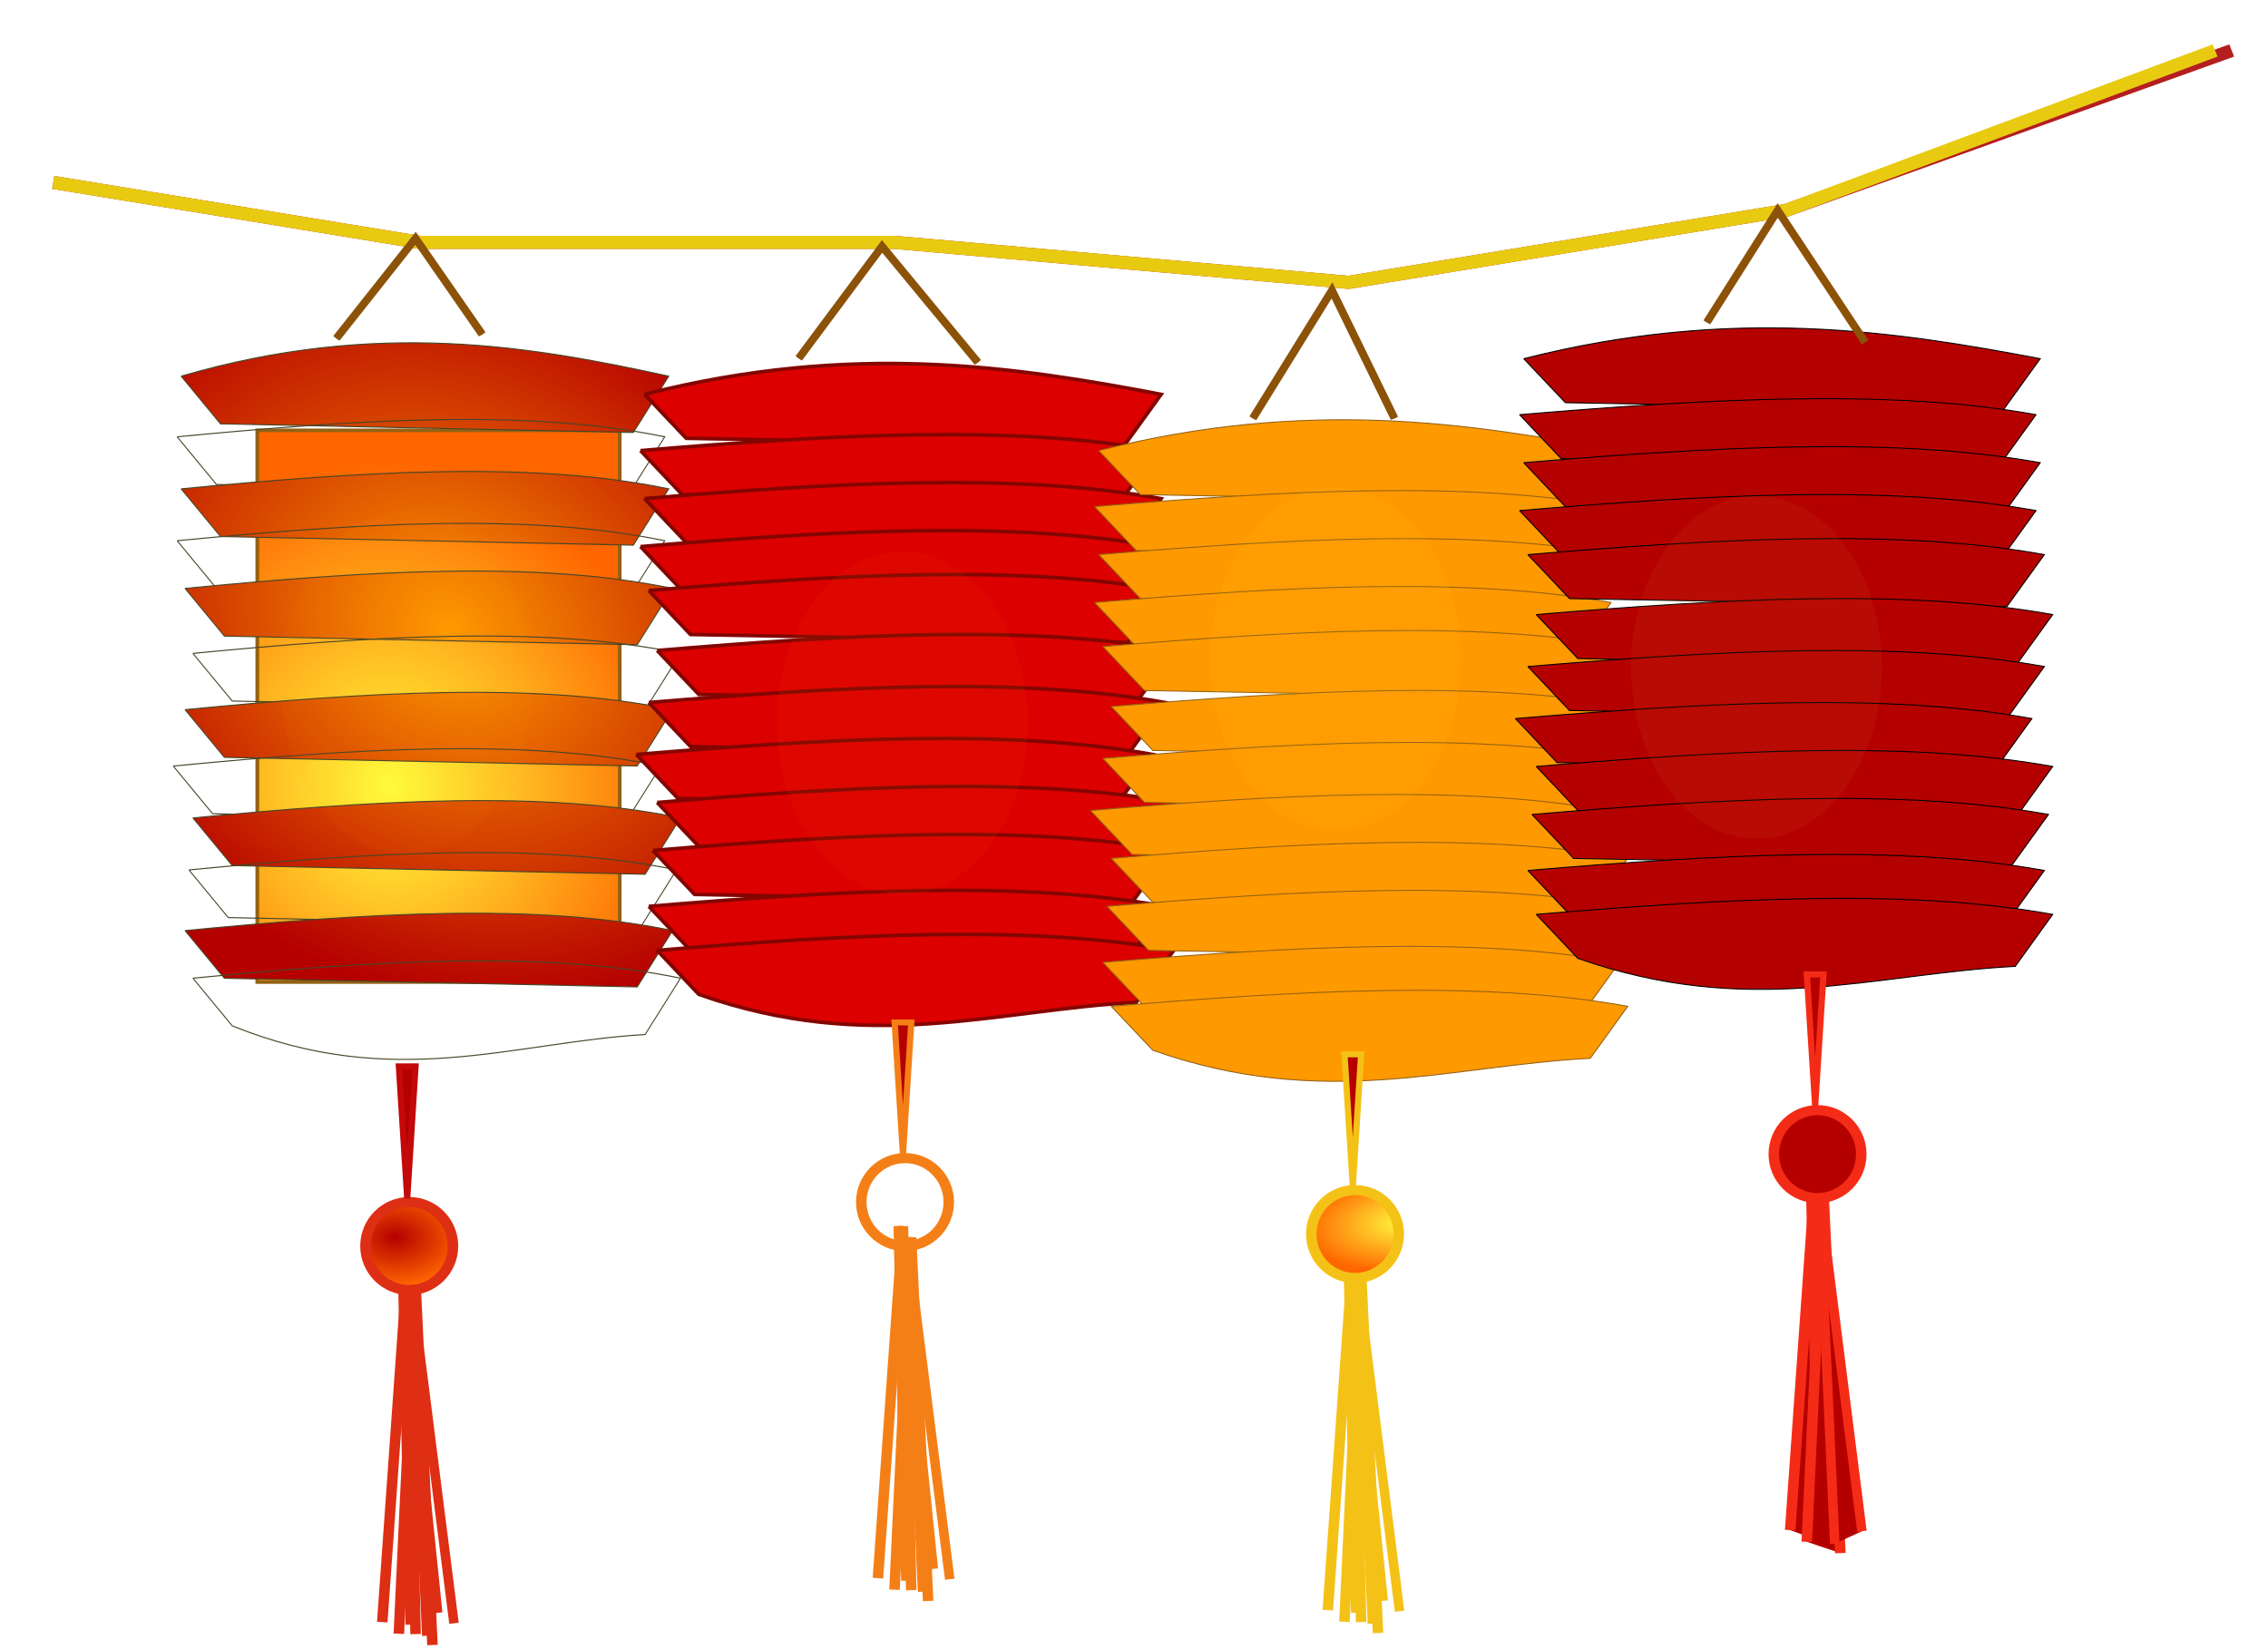
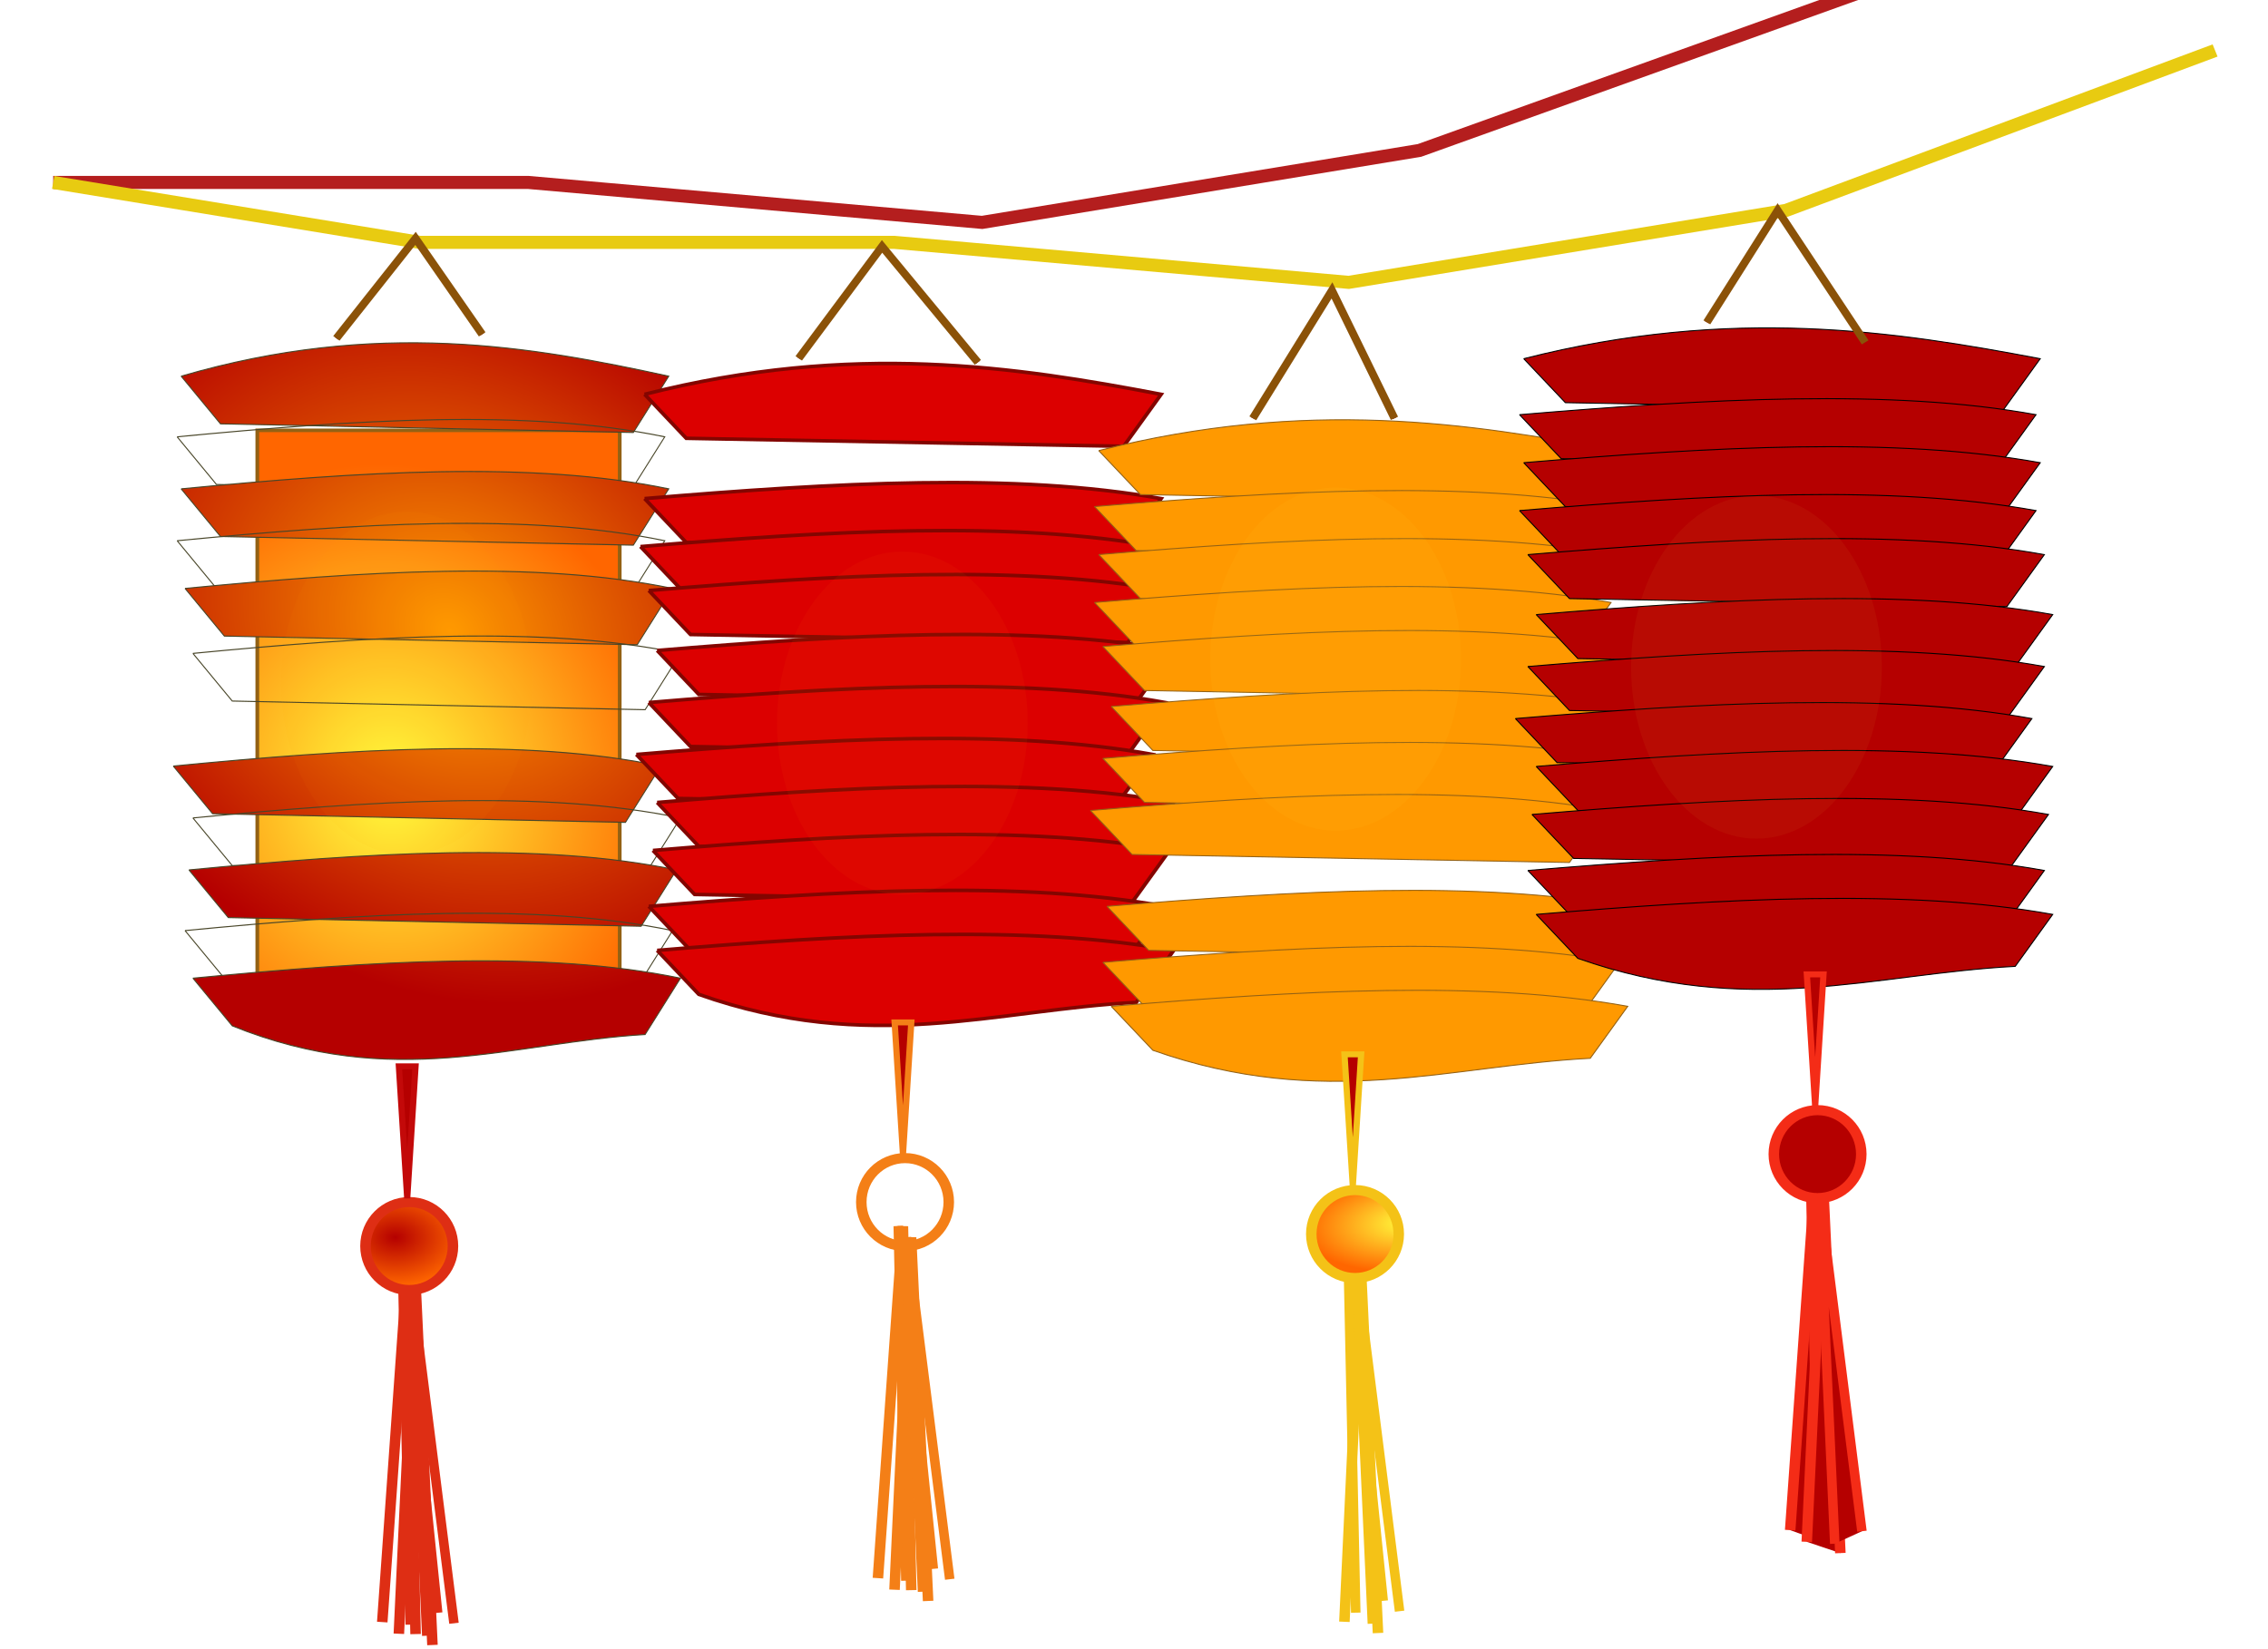
<svg xmlns="http://www.w3.org/2000/svg" xmlns:xlink="http://www.w3.org/1999/xlink" viewBox="0 0 550 400">
  <defs>
    <filter id="i" width="1.206" y="-.144" x="-.103" height="1.289" color-interpolation-filters="sRGB">
      <feGaussianBlur stdDeviation="6.075" />
    </filter>
    <filter id="p" width="1.719" y="-.175" x="-.359" height="1.35" color-interpolation-filters="sRGB">
      <feGaussianBlur stdDeviation="22.991" />
    </filter>
    <filter id="o" width="1.635" y="-.155" x="-.318" height="1.309" color-interpolation-filters="sRGB">
      <feGaussianBlur stdDeviation="20.318" />
    </filter>
    <filter id="n" width="1.318" y="-.077" x="-.159" height="1.155" color-interpolation-filters="sRGB">
      <feGaussianBlur stdDeviation="10.159" />
    </filter>
    <filter id="m" width="1.401" y="-.098" x="-.201" height="1.195" color-interpolation-filters="sRGB">
      <feGaussianBlur stdDeviation="12.832" />
    </filter>
    <filter id="l" width="1.19" y="-.109" x="-.095" height="1.219" color-interpolation-filters="sRGB">
      <feGaussianBlur stdDeviation="6.075" />
    </filter>
    <filter id="k" width="1.212" y="-.113" x="-.106" height="1.226" color-interpolation-filters="sRGB">
      <feGaussianBlur stdDeviation="6.075" />
    </filter>
    <filter id="h" width="1.039" y="-.143" x="-.02" height="1.287" color-interpolation-filters="sRGB">
      <feGaussianBlur stdDeviation="18.589" />
    </filter>
    <filter id="c" width="1.535" y="-.169" x="-.267" height="1.337" color-interpolation-filters="sRGB">
      <feGaussianBlur stdDeviation="39.149" />
    </filter>
    <filter id="j" width="1.168" y="-.124" x="-.084" height="1.249" color-interpolation-filters="sRGB">
      <feGaussianBlur stdDeviation="6.075" />
    </filter>
    <radialGradient id="g" gradientUnits="userSpaceOnUse" cy="1190.9" cx="-1470.8" gradientTransform="matrix(-2.126 .17 -.083 -1.039 -4497.9 2678.1)" r="47.526">
      <stop offset="0" stop-color="#ffff3e" />
      <stop offset="1" stop-color="#f60" />
    </radialGradient>
    <radialGradient id="f" xlink:href="#b" gradientUnits="userSpaceOnUse" cy="1194.8" cx="-1535.4" gradientTransform="matrix(1.445 0 0 1.042 683.74 -51.118)" r="47.526" />
    <radialGradient id="e" xlink:href="#a" gradientUnits="userSpaceOnUse" cy="1159.5" cx="-1676.9" gradientTransform="matrix(-1.486 -.603 .483 -1.188 -4727.4 1510.7)" r="261.12" />
    <radialGradient id="d" gradientUnits="userSpaceOnUse" cy="534.48" cx="-1745.5" gradientTransform="matrix(-.205 -1.82 1.57 -.177 -2942.4 -2519.1)" r="177.57">
      <stop offset="0" stop-color="#ffff3e" />
      <stop offset="1" stop-color="#f60" />
    </radialGradient>
    <linearGradient id="b">
      <stop offset="0" stop-color="#b50000" />
      <stop offset="1" stop-color="#f60" />
    </linearGradient>
    <linearGradient id="a">
      <stop offset="0" stop-color="#f90" />
      <stop offset="1" stop-color="#b50000" />
    </linearGradient>
  </defs>
  <path transform="matrix(.25 0 0 .24 531.1 55.28)" filter="url(#c)" stroke="#936114" stroke-linecap="round" stroke-width="3.6" fill="url(#d)" d="M-1874.8 204.54h351.53v557.6h-351.53z" />
  <g transform="matrix(.236 0 0 .26 504.499 -144.55)" stroke="#484528" fill="url(#e)">
    <path d="M-1951.57 906.897l40.406 44.447 424.26 8.081 36.365-52.528c-139.91-27.702-299.29-53.433-501.04 0z" />
    <path d="M-1955.67 963.467l40.406 44.447 424.26 8.081 36.366-52.528c-140.5-26.51-318-16.025-501.04 0z" />
    <path d="M-1951.57 1011.997l40.406 44.447 424.26 8.081 36.366-52.528c-140.5-26.51-318-16.025-501.04 0z" />
    <path d="M-1955.67 1060.397l40.406 44.447 424.26 8.081 36.366-52.528c-140.5-26.51-318-16.026-501.04 0z" />
    <path d="M-1947.57 1104.897l40.406 44.447 424.26 8.081 36.366-52.528c-140.5-26.51-318-16.026-501.04 0z" />
    <path d="M-1939.47 1165.497l40.406 44.447 424.26 8.081 36.366-52.528c-140.5-26.51-318-16.026-501.04 0z" />
-     <path d="M-1947.57 1217.997l40.406 44.447 424.26 8.081 36.366-52.528c-140.5-26.51-318-16.026-501.04 0z" />
    <path d="M-1959.67 1270.597l40.406 44.447 424.26 8.081 36.366-52.528c-140.5-26.51-318-16.026-501.04 0z" />
    <path d="M-1939.47 1318.997l40.406 44.447 424.26 8.081 36.365-52.528c-140.5-26.51-318-16.026-501.04 0z" />
    <path d="M-1943.57 1367.497l40.406 44.447 424.26 8.081 36.365-52.528c-140.5-26.51-318-16.026-501.04 0z" />
    <path d="M-1947.57 1424.097l40.406 44.447 424.26 8.081 36.365-52.528c-140.5-26.51-318-16.026-501.04 0z" />
    <path d="M-1939.47 1468.497l40.406 44.447c166.4 60.98 287.18 15.51 424.26 8.081l36.365-52.528c-140.5-26.51-318-16.026-501.04 0z" />
  </g>
  <g stroke="#830500" stroke-width="3.6" fill="#dc0000">
    <path d="M-1499.1 168.17l40.406 44.447 424.26 8.081 36.365-52.528c-139.91-27.702-299.29-53.433-501.04 0z" transform="matrix(.25 0 0 .24 531.1 55.28)" />
-     <path d="M-1503.1 927.1l40.406 44.447 424.26 8.081 36.366-52.528c-140.5-26.51-318-16.025-501.04 0z" transform="matrix(.25 0 0 .24 531.1 -113.21)" />
    <path d="M-1499.1 975.59l40.406 44.447 424.26 8.081 36.366-52.528c-140.5-26.51-318-16.025-501.04 0z" transform="matrix(.25 0 0 .24 531.1 -113.21)" />
    <path d="M-1503.1 1024.1l40.406 44.447 424.26 8.081 36.366-52.528c-140.5-26.51-318-16.026-501.04 0z" transform="matrix(.25 0 0 .24 531.1 -113.21)" />
    <path d="M-1495 1068.5l40.406 44.447 424.26 8.081 36.366-52.528c-140.5-26.51-318-16.026-501.04 0z" transform="matrix(.25 0 0 .24 531.1 -113.21)" />
    <path d="M-1486.9 1129.1l40.406 44.447 424.26 8.081 36.366-52.528c-140.5-26.51-318-16.026-501.04 0z" transform="matrix(.25 0 0 .24 531.1 -113.21)" />
    <path d="M-1495 1181.7l40.406 44.447 424.26 8.081 36.366-52.528c-140.5-26.51-318-16.026-501.04 0z" transform="matrix(.25 0 0 .24 531.1 -113.21)" />
    <path d="M-1507.1 1234.2l40.406 44.447 424.26 8.081 36.366-52.528c-140.5-26.51-318-16.026-501.04 0z" transform="matrix(.25 0 0 .24 531.1 -113.21)" />
    <path d="M-1486.9 1282.7l40.406 44.447 424.26 8.081 36.365-52.528c-140.5-26.51-318-16.026-501.04 0z" transform="matrix(.25 0 0 .24 531.1 -113.21)" />
    <path d="M-1491 1331.2l40.406 44.447 424.26 8.081 36.365-52.528c-140.5-26.51-318-16.026-501.04 0z" transform="matrix(.25 0 0 .24 531.1 -113.21)" />
    <path d="M-1495 1387.7l40.406 44.447 424.26 8.081 36.365-52.528c-140.5-26.51-318-16.026-501.04 0z" transform="matrix(.25 0 0 .24 531.1 -113.21)" />
    <path d="M-1486.9 1432.2l40.406 44.447c166.4 60.98 287.18 15.51 424.26 8.081l36.365-52.528c-140.5-26.51-318-16.026-501.04 0z" transform="matrix(.25 0 0 .24 531.1 -113.21)" />
  </g>
  <g fill="#f90" stroke="#936114">
    <path d="M-1058.6 927.1l40.406 44.447 424.26 8.081 36.365-52.528c-139.91-27.702-299.29-53.433-501.04 0z" transform="matrix(.25 0 0 .24 531.1 -113.21)" />
    <path d="M-1062.7 983.67l40.406 44.447 424.26 8.081 36.366-52.528c-140.5-26.51-318-16.025-501.04 0z" transform="matrix(.25 0 0 .24 531.1 -113.21)" />
    <path d="M-1058.6 1032.2l40.406 44.447 424.26 8.081 36.366-52.528c-140.5-26.51-318-16.025-501.04 0z" transform="matrix(.25 0 0 .24 531.1 -113.21)" />
    <path d="M-1062.7 1080.6l40.406 44.447 424.26 8.081 36.366-52.528c-140.5-26.51-318-16.026-501.04 0z" transform="matrix(.25 0 0 .24 531.1 -113.21)" />
    <path d="M-1054.6 1125.1l40.406 44.447 424.26 8.081 36.366-52.528c-140.5-26.51-318-16.026-501.04 0z" transform="matrix(.25 0 0 .24 531.1 -113.21)" />
    <path d="M-1046.5 1185.7l40.406 44.447 424.26 8.081 36.366-52.528c-140.5-26.51-318-16.026-501.04 0z" transform="matrix(.25 0 0 .24 531.1 -113.21)" />
    <path d="M-1054.6 1238.2l40.406 44.447 424.26 8.081 36.366-52.528c-140.5-26.51-318-16.026-501.04 0z" transform="matrix(.25 0 0 .24 531.1 -113.21)" />
    <path d="M-1066.7 1290.8l40.406 44.447 424.26 8.081 36.366-52.528c-140.5-26.51-318-16.026-501.04 0z" transform="matrix(.25 0 0 .24 531.1 -113.21)" />
-     <path d="M-1046.5 1339.2l40.406 44.447 424.26 8.081 36.365-52.528c-140.5-26.51-318-16.026-501.04 0z" transform="matrix(.25 0 0 .24 531.1 -113.21)" />
    <path d="M-1050.6 1387.7l40.406 44.447 424.26 8.081 36.365-52.528c-140.5-26.51-318-16.026-501.04 0z" transform="matrix(.25 0 0 .24 531.1 -113.21)" />
    <path d="M-1054.6 1444.3l40.406 44.447 424.26 8.081 36.365-52.528c-140.5-26.51-318-16.026-501.04 0z" transform="matrix(.25 0 0 .24 531.1 -113.21)" />
    <path d="M-1046.5 1488.7l40.406 44.447c166.4 60.98 287.18 15.51 424.26 8.081l36.365-52.528c-140.5-26.51-318-16.026-501.04 0z" transform="matrix(.25 0 0 .24 531.1 -113.21)" />
  </g>
  <g fill="#b50000" stroke="#000">
    <path d="M-1058.6 927.1l40.406 44.447 424.26 8.081 36.365-52.528c-139.91-27.702-299.29-53.433-501.04 0z" transform="matrix(.25 0 0 .24 634.16 -135.504)" />
    <path d="M-1062.7 983.67l40.406 44.447 424.26 8.081 36.366-52.528c-140.5-26.51-318-16.025-501.04 0z" transform="matrix(.25 0 0 .24 634.16 -135.504)" />
    <path d="M-1058.6 1032.2l40.406 44.447 424.26 8.081 36.366-52.528c-140.5-26.51-318-16.025-501.04 0z" transform="matrix(.25 0 0 .24 634.16 -135.504)" />
    <path d="M-1062.7 1080.6l40.406 44.447 424.26 8.081 36.366-52.528c-140.5-26.51-318-16.026-501.04 0z" transform="matrix(.25 0 0 .24 634.16 -135.504)" />
    <path d="M-1054.6 1125.1l40.406 44.447 424.26 8.081 36.366-52.528c-140.5-26.51-318-16.026-501.04 0z" transform="matrix(.25 0 0 .24 634.16 -135.504)" />
    <path d="M-1046.5 1185.7l40.406 44.447 424.26 8.081 36.366-52.528c-140.5-26.51-318-16.026-501.04 0z" transform="matrix(.25 0 0 .24 634.16 -135.504)" />
    <path d="M-1054.6 1238.2l40.406 44.447 424.26 8.081 36.366-52.528c-140.5-26.51-318-16.026-501.04 0z" transform="matrix(.25 0 0 .24 634.16 -135.504)" />
    <path d="M-1066.7 1290.8l40.406 44.447 424.26 8.081 36.366-52.528c-140.5-26.51-318-16.026-501.04 0z" transform="matrix(.25 0 0 .24 634.16 -135.504)" />
    <path d="M-1046.5 1339.2l40.406 44.447 424.26 8.081 36.365-52.528c-140.5-26.51-318-16.026-501.04 0z" transform="matrix(.25 0 0 .24 634.16 -135.504)" />
    <path d="M-1050.6 1387.7l40.406 44.447 424.26 8.081 36.365-52.528c-140.5-26.51-318-16.026-501.04 0z" transform="matrix(.25 0 0 .24 634.16 -135.504)" />
    <path d="M-1054.6 1444.3l40.406 44.447 424.26 8.081 36.365-52.528c-140.5-26.51-318-16.026-501.04 0z" transform="matrix(.25 0 0 .24 634.16 -135.504)" />
    <path d="M-1046.5 1488.7l40.406 44.447c166.4 60.98 287.18 15.51 424.26 8.081l36.365-52.528c-140.5-26.51-318-16.026-501.04 0z" transform="matrix(.25 0 0 .24 634.16 -135.504)" />
  </g>
-   <path d="M-2072.8-45.98l355.57 60.609h460.63l440.43 40.406 424.26-72.731 432.32-161.62" transform="matrix(.25 0 0 .24 531.1 55.28)" stroke="#b41e1e" stroke-width="13.2" fill="none" />
+   <path d="M-2072.8-45.98h460.63l440.43 40.406 424.26-72.731 432.32-161.62" transform="matrix(.25 0 0 .24 531.1 55.28)" stroke="#b41e1e" stroke-width="13.2" fill="none" />
  <path d="M-1798.1 111.6l76.772-101.02 64.65 96.975M-1349.6 131.81l80.812-113.14 92.934 117.18M-909.14 192.42l76.77-129.3 60.61 129.3M-468.71 95.442l68.69-113.14 84.853 133.34" transform="matrix(.25 0 0 .24 531.1 55.28)" stroke="#8b0808" stroke-width="4.2" fill="none" />
  <path d="M-1753.6 2111l24.244-355.57 8.081 367.7" stroke="#de2e14" stroke-width="10.2" fill="none" transform="matrix(.25 0 0 .24 531.1 -113.21)" />
  <path d="M-1726.5 2113.6l-7.364-358.36 34.012 346.37" stroke="#de2e14" stroke-width="9.223" fill="none" transform="matrix(.25 0 0 .24 531.1 -113.21)" />
  <path d="M-1737.5 2122.8l16.072-356.04 16.522 367.41" stroke="#de2e14" stroke-width="10.2" fill="none" transform="matrix(.25 0 0 .24 531.1 -113.21)" />
  <path d="M-1710.4 2124.8l-15.591-358.1 41.956 345.5" stroke="#de2e14" stroke-width="9.223" fill="none" transform="matrix(.25 0 0 .24 531.1 -113.21)" />
  <path d="M-1478.9 1202.6c0 24.547-18.995 44.447-42.426 44.447-23.432 0-42.426-19.899-42.426-44.447 0-24.547 18.995-44.447 42.426-44.447 23.432 0 42.426 19.9 42.426 44.447z" transform="matrix(.25 0 0 .24 479.57 13.6)" stroke="#de2e14" stroke-linecap="round" stroke-width="10.2" fill="url(#f)" />
  <path d="M-1729.4 1682.7l-8.081-133.34h16.162z" stroke="#c30909" stroke-width="6" fill="#b50000" transform="matrix(.25 0 0 .24 531.1 -113.21)" />
  <path d="M-1272.8 2066.6l24.244-355.57 8.081 367.7" stroke="#f47f17" stroke-width="10.2" fill="none" transform="matrix(.25 0 0 .24 531.1 -113.21)" />
  <path d="M-1245.7 2069.2l-7.364-358.36 34.012 346.37" stroke="#f47f17" stroke-width="9.223" fill="none" transform="matrix(.25 0 0 .24 531.1 -113.21)" />
  <path d="M-1256.7 2078.3l16.072-356.04 16.522 367.41" stroke="#f47f17" stroke-width="10.2" fill="none" transform="matrix(.25 0 0 .24 531.1 -113.21)" />
  <path d="M-1229.5 2080.3l-15.591-358.1 41.956 345.5" stroke="#f47f17" stroke-width="9.223" fill="none" transform="matrix(.25 0 0 .24 531.1 -113.21)" />
  <path d="M-1478.9 1202.6c0 24.547-18.995 44.447-42.426 44.447-23.432 0-42.426-19.899-42.426-44.447 0-24.547 18.995-44.447 42.426-44.447 23.432 0 42.426 19.9 42.426 44.447z" transform="matrix(.25 0 0 .24 599.806 2.938)" stroke="#f47f17" stroke-linecap="round" stroke-width="10.2" fill="url(#f)" />
  <path d="M-1248.5 1638.3l-8.081-133.34h16.162z" stroke="#f47f17" stroke-width="6" fill="#b50000" transform="matrix(.25 0 0 .24 531.1 -113.21)" />
-   <path d="M-836.41 2098.9l24.244-355.57 8.081 367.7" stroke="#f4c217" stroke-width="10.2" fill="none" transform="matrix(.25 0 0 .24 531.1 -113.21)" />
  <path d="M-809.3 2101.5l-7.364-358.36 34.011 346.37" stroke="#f4c217" stroke-width="9.223" fill="none" transform="matrix(.25 0 0 .24 531.1 -113.21)" />
  <path d="M-820.31 2110.7l16.072-356.04 16.522 367.41" stroke="#f4c217" stroke-width="10.2" fill="none" transform="matrix(.25 0 0 .24 531.1 -113.21)" />
  <path d="M-793.15 2112.6l-15.591-358.1 41.956 345.5" stroke="#f4c217" stroke-width="9.223" fill="none" transform="matrix(.25 0 0 .24 531.1 -113.21)" />
  <path d="M-1478.9 1202.6c0 24.547-18.995 44.447-42.426 44.447-23.432 0-42.426-19.899-42.426-44.447 0-24.547 18.995-44.447 42.426-44.447 23.432 0 42.426 19.9 42.426 44.447z" transform="matrix(.25 0 0 .24 708.93 10.69)" stroke="#f4c217" stroke-linecap="round" stroke-width="10.2" fill="url(#g)" />
  <path d="M-812.16 1670.6l-8.081-133.34h16.162z" stroke="#f4c217" stroke-width="6" fill="#b50000" transform="matrix(.25 0 0 .24 531.1 -113.21)" />
  <path d="M-387.9 2018.1l24.244-355.57 8.081 367.7" stroke="#f42c17" stroke-width="10.2" fill="#b50000" transform="matrix(.25 0 0 .24 531.1 -113.21)" />
  <path d="M-360.8 2020.7l-7.364-358.36 34.011 346.37" stroke="#f42c17" stroke-width="9.223" fill="#b50000" transform="matrix(.25 0 0 .24 531.1 -113.21)" />
  <path d="M-371.8 2029.9l16.072-356.04 16.522 367.41" stroke="#f42c17" stroke-width="10.2" fill="#b50000" transform="matrix(.25 0 0 .24 531.1 -113.21)" />
  <path d="M-344.65 2031.8l-15.591-358.1 41.956 345.5" stroke="#f42c17" stroke-width="9.223" fill="#b50000" transform="matrix(.25 0 0 .24 531.1 -113.21)" />
  <path d="M-1478.9 1202.6c0 24.547-18.995 44.447-42.426 44.447-23.432 0-42.426-19.899-42.426-44.447 0-24.547 18.995-44.447 42.426-44.447 23.432 0 42.426 19.9 42.426 44.447z" transform="matrix(.25 0 0 .24 821.095 -8.695)" stroke="#f42c17" stroke-linecap="round" stroke-width="10.2" fill="#b50000" />
  <path d="M-363.65 1589.8l-8.081-133.34h16.162z" stroke="#f42c17" stroke-width="6" fill="#b50000" transform="matrix(.25 0 0 .24 531.1 -113.21)" />
  <path d="M-2072.8-45.98l355.57 60.609h460.63l440.43 40.406 424.26-72.731 416.18-161.62" transform="matrix(.25 0 0 .24 531.1 55.28)" filter="url(#h)" stroke="#e8cb11" stroke-width="13.2" fill="none" />
  <path d="M-1798.1 111.6l76.772-101.02 64.65 96.975" transform="matrix(.25 0 0 .24 531.1 55.28)" filter="url(#i)" stroke="#8b5208" stroke-width="7.7" fill="none" />
  <path d="M-1349.6 131.81l80.812-113.14 92.934 117.18" transform="matrix(.25 0 0 .24 531.1 55.28)" filter="url(#j)" stroke="#8b5208" stroke-width="7.7" fill="none" />
  <path d="M-909.14 192.42l76.77-129.3 60.61 129.3" transform="matrix(.25 0 0 .24 531.1 55.28)" filter="url(#k)" stroke="#8b5208" stroke-width="7.7" fill="none" />
  <path d="M-468.71 95.442l68.69-113.14 84.853 133.34" transform="matrix(.25 0 0 .24 531.1 55.28)" filter="url(#l)" stroke="#8b5208" stroke-width="7.7" fill="none" />
  <path d="M-1612.2 503.54c0 87.031-34.372 157.58-76.772 157.58s-76.772-70.553-76.772-157.58c0-87.031 34.372-157.58 76.772-157.58s76.772 70.553 76.772 157.58z" transform="matrix(.396 0 0 .264 767.414 32.746)" opacity=".21" filter="url(#m)" fill="#f90" />
  <path d="M-1612.2 503.54c0 87.031-34.372 157.58-76.772 157.58s-76.772-70.553-76.772-157.58c0-87.031 34.372-157.58 76.772-157.58s76.772 70.553 76.772 157.58z" transform="matrix(.396 0 0 .264 887.66 42.44)" opacity=".21" filter="url(#n)" fill="#f90" />
  <path d="M-1612.2 503.54c0 87.031-34.372 157.58-76.772 157.58s-76.772-70.553-76.772-157.58c0-87.031 34.372-157.58 76.772-157.58s76.772 70.553 76.772 157.58z" transform="matrix(.396 0 0 .264 992.736 26.931)" opacity=".21" filter="url(#o)" fill="#ffff3e" />
  <path d="M-1612.2 503.54c0 87.031-34.372 157.58-76.772 157.58s-76.772-70.553-76.772-157.58c0-87.031 34.372-157.58 76.772-157.58s76.772 70.553 76.772 157.58z" transform="matrix(.396 0 0 .264 1094.785 28.87)" opacity=".21" filter="url(#p)" fill="#ffff3e" />
</svg>